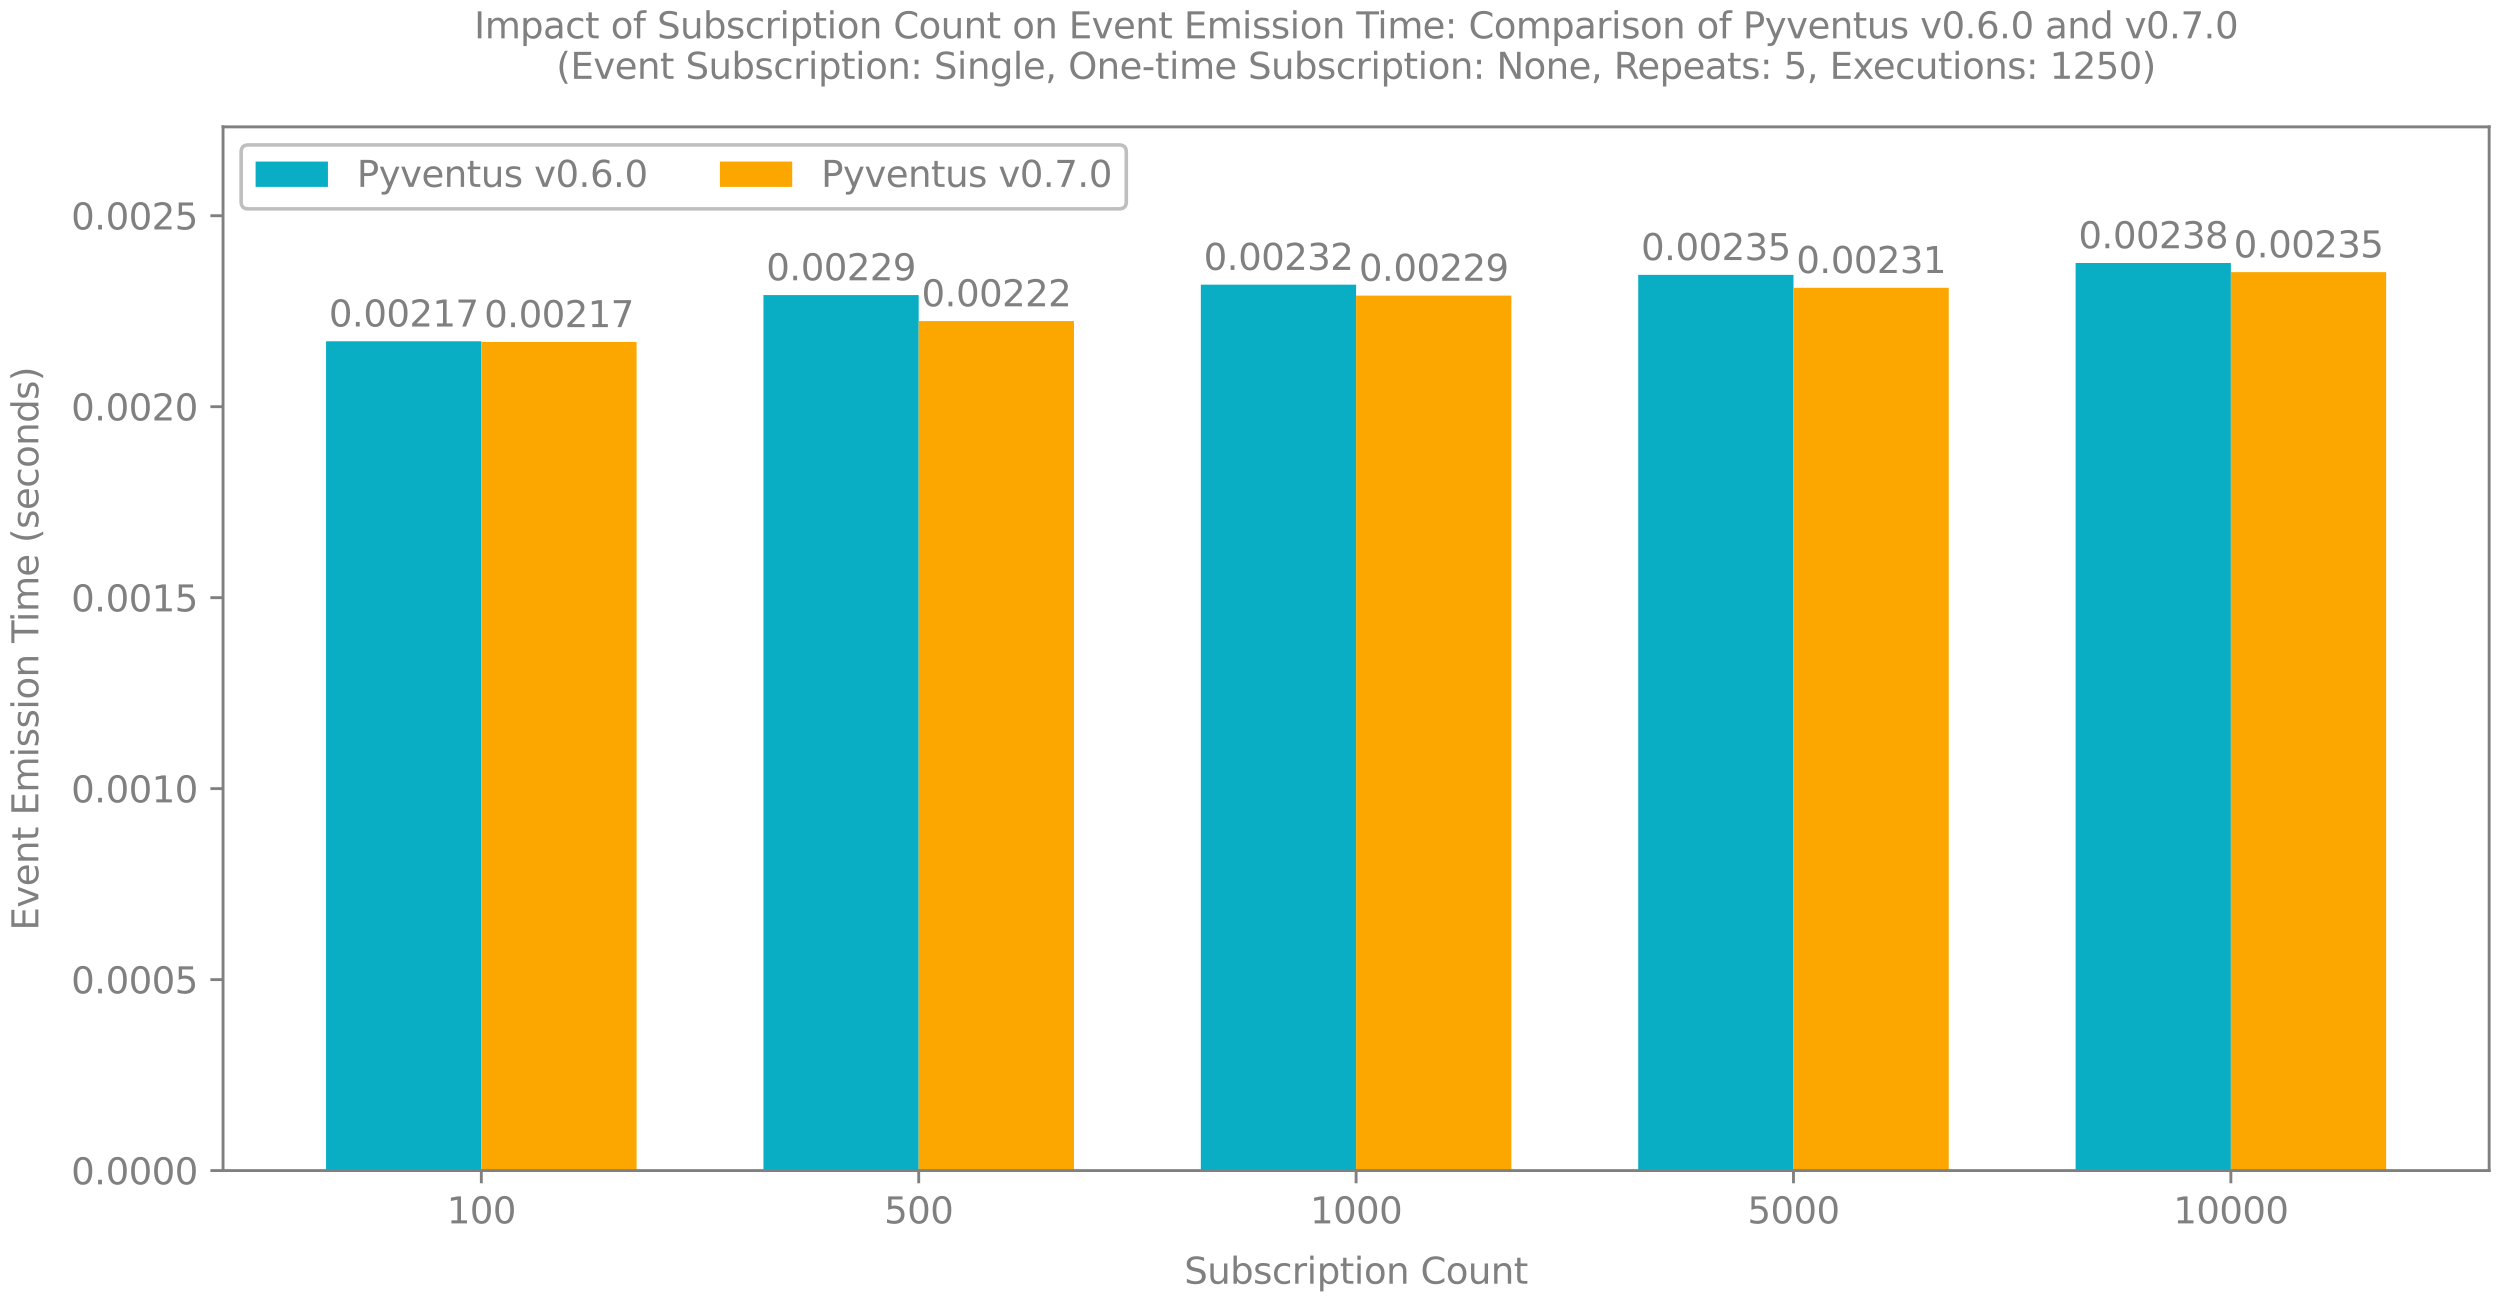
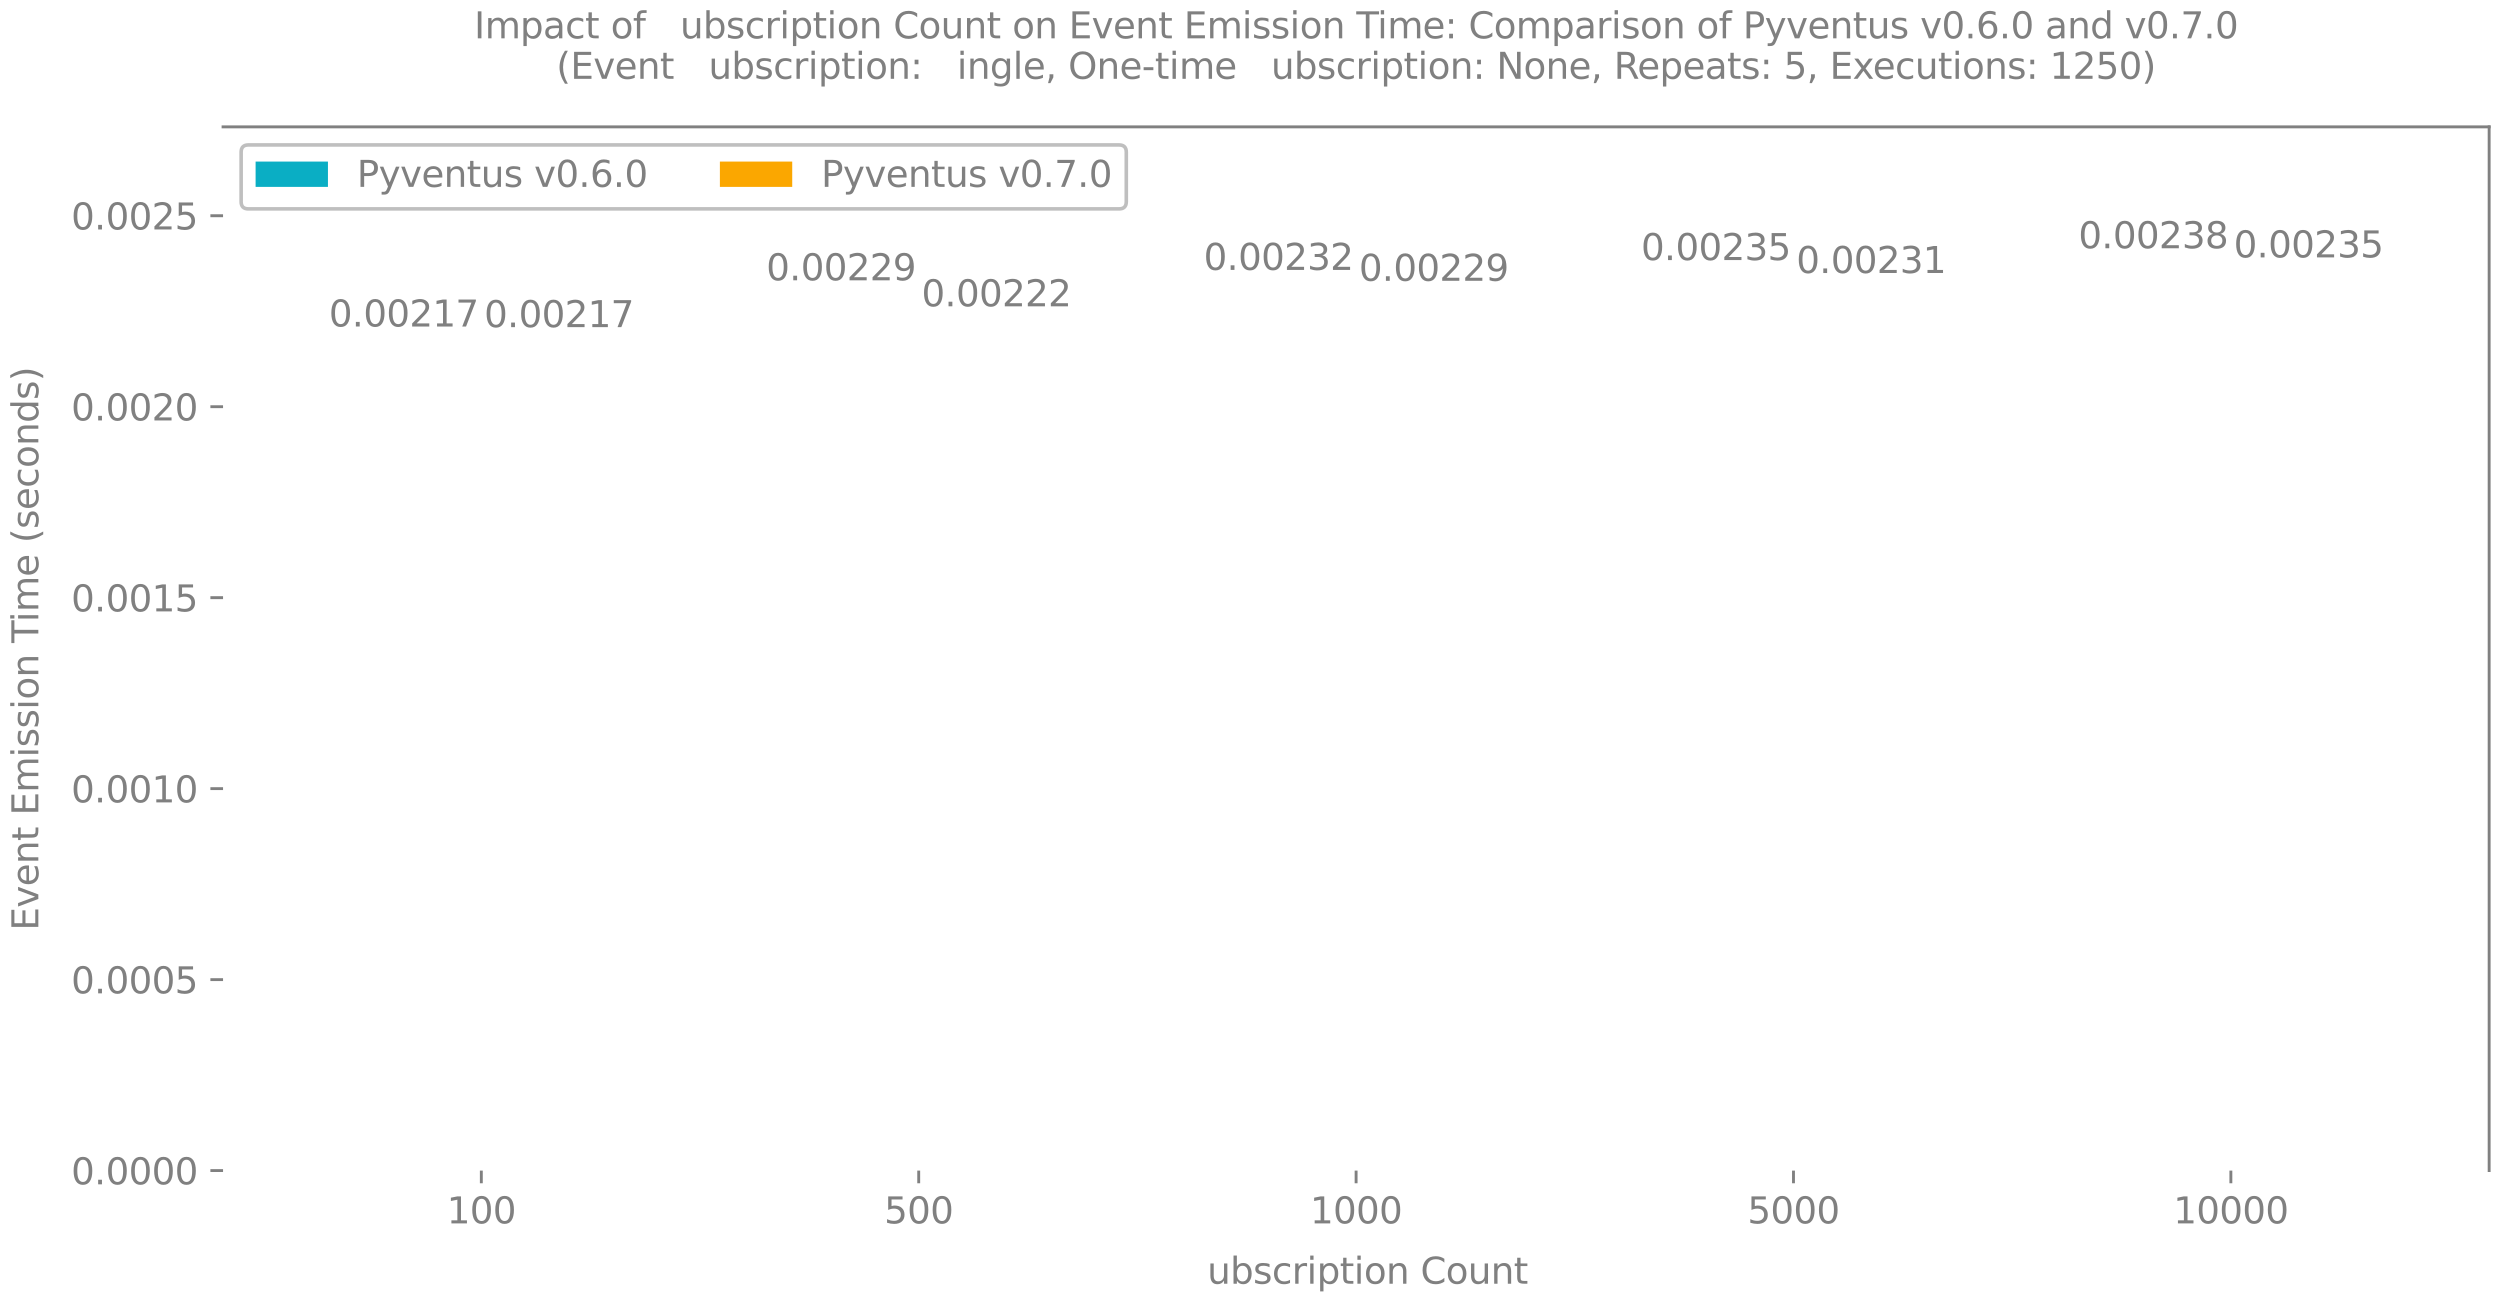
<svg xmlns="http://www.w3.org/2000/svg" xmlns:xlink="http://www.w3.org/1999/xlink" width="691.2pt" height="360pt" viewBox="0 0 691.2 360" version="1.1">
  <defs>
    <style type="text/css">*{stroke-linejoin: round; stroke-linecap: butt}</style>
  </defs>
  <g id="figure_1">
    <g id="patch_1">
      <path d="M 0 360  L 691.2 360  L 691.2 0  L 0 0  L 0 360  z " style="fill: none" />
    </g>
    <g id="axes_1">
      <g id="patch_2">
        <path d="M 61.669 323.644  L 688.2 323.644  L 688.2 35.074  L 61.669 35.074  L 61.669 323.644  z " style="fill: none" />
      </g>
      <g id="patch_3">
        <path d="M 90.148 323.644  L 133.077 323.644  L 133.077 94.351  L 90.148 94.351  z " clip-path="url(#p3b6250feb1)" style="fill: #0aaec4" />
      </g>
      <g id="patch_4">
        <path d="M 211.076 323.644  L 254.006 323.644  L 254.006 81.578  L 211.076 81.578  z " clip-path="url(#p3b6250feb1)" style="fill: #0aaec4" />
      </g>
      <g id="patch_5">
        <path d="M 332.005 323.644  L 374.934 323.644  L 374.934 78.703  L 332.005 78.703  z " clip-path="url(#p3b6250feb1)" style="fill: #0aaec4" />
      </g>
      <g id="patch_6">
        <path d="M 452.933 323.644  L 495.863 323.644  L 495.863 75.991  L 452.933 75.991  z " clip-path="url(#p3b6250feb1)" style="fill: #0aaec4" />
      </g>
      <g id="patch_7">
        <path d="M 573.862 323.644  L 616.791 323.644  L 616.791 72.713  L 573.862 72.713  z " clip-path="url(#p3b6250feb1)" style="fill: #0aaec4" />
      </g>
      <g id="patch_8">
        <path d="M 133.077 323.644  L 176.007 323.644  L 176.007 94.53  L 133.077 94.53  z " clip-path="url(#p3b6250feb1)" style="fill: #fba700" />
      </g>
      <g id="patch_9">
-         <path d="M 254.006 323.644  L 296.935 323.644  L 296.935 88.767  L 254.006 88.767  z " clip-path="url(#p3b6250feb1)" style="fill: #fba700" />
-       </g>
+         </g>
      <g id="patch_10">
        <path d="M 374.934 323.644  L 417.864 323.644  L 417.864 81.723  L 374.934 81.723  z " clip-path="url(#p3b6250feb1)" style="fill: #fba700" />
      </g>
      <g id="patch_11">
        <path d="M 495.863 323.644  L 538.793 323.644  L 538.793 79.568  L 495.863 79.568  z " clip-path="url(#p3b6250feb1)" style="fill: #fba700" />
      </g>
      <g id="patch_12">
        <path d="M 616.791 323.644  L 659.721 323.644  L 659.721 75.248  L 616.791 75.248  z " clip-path="url(#p3b6250feb1)" style="fill: #fba700" />
      </g>
      <g id="matplotlib.axis_1">
        <g id="xtick_1">
          <g id="line2d_1">
            <defs>
              <path id="m74c8590e25" d="M 0 0  L 0 3.5  " style="stroke: #808080; stroke-width: 0.8" />
            </defs>
            <g>
              <use xlink:href="#m74c8590e25" x="133.077" y="323.644" style="fill: #808080; stroke: #808080; stroke-width: 0.8" />
            </g>
          </g>
          <g id="text_1">
            <g style="fill: #808080" transform="translate(123.534 338.242) scale(0.1 -0.1)">
              <defs>
                <path id="DejaVuSans-31" d="M 794 531  L 1825 531  L 1825 4091  L 703 3866  L 703 4441  L 1819 4666  L 2450 4666  L 2450 531  L 3481 531  L 3481 0  L 794 0  L 794 531  z " transform="scale(0.016)" />
                <path id="DejaVuSans-30" d="M 2034 4250  Q 1547 4250 1301 3770  Q 1056 3291 1056 2328  Q 1056 1369 1301 889  Q 1547 409 2034 409  Q 2525 409 2770 889  Q 3016 1369 3016 2328  Q 3016 3291 2770 3770  Q 2525 4250 2034 4250  z M 2034 4750  Q 2819 4750 3233 4129  Q 3647 3509 3647 2328  Q 3647 1150 3233 529  Q 2819 -91 2034 -91  Q 1250 -91 836 529  Q 422 1150 422 2328  Q 422 3509 836 4129  Q 1250 4750 2034 4750  z " transform="scale(0.016)" />
              </defs>
              <use xlink:href="#DejaVuSans-31" />
              <use xlink:href="#DejaVuSans-30" x="63.623" />
              <use xlink:href="#DejaVuSans-30" x="127.246" />
            </g>
          </g>
        </g>
        <g id="xtick_2">
          <g id="line2d_2">
            <g>
              <use xlink:href="#m74c8590e25" x="254.006" y="323.644" style="fill: #808080; stroke: #808080; stroke-width: 0.8" />
            </g>
          </g>
          <g id="text_2">
            <g style="fill: #808080" transform="translate(244.462 338.242) scale(0.1 -0.1)">
              <defs>
                <path id="DejaVuSans-35" d="M 691 4666  L 3169 4666  L 3169 4134  L 1269 4134  L 1269 2991  Q 1406 3038 1543 3061  Q 1681 3084 1819 3084  Q 2600 3084 3056 2656  Q 3513 2228 3513 1497  Q 3513 744 3044 326  Q 2575 -91 1722 -91  Q 1428 -91 1123 -41  Q 819 9 494 109  L 494 744  Q 775 591 1075 516  Q 1375 441 1709 441  Q 2250 441 2565 725  Q 2881 1009 2881 1497  Q 2881 1984 2565 2268  Q 2250 2553 1709 2553  Q 1456 2553 1204 2497  Q 953 2441 691 2322  L 691 4666  z " transform="scale(0.016)" />
              </defs>
              <use xlink:href="#DejaVuSans-35" />
              <use xlink:href="#DejaVuSans-30" x="63.623" />
              <use xlink:href="#DejaVuSans-30" x="127.246" />
            </g>
          </g>
        </g>
        <g id="xtick_3">
          <g id="line2d_3">
            <g>
              <use xlink:href="#m74c8590e25" x="374.934" y="323.644" style="fill: #808080; stroke: #808080; stroke-width: 0.8" />
            </g>
          </g>
          <g id="text_3">
            <g style="fill: #808080" transform="translate(362.209 338.242) scale(0.1 -0.1)">
              <use xlink:href="#DejaVuSans-31" />
              <use xlink:href="#DejaVuSans-30" x="63.623" />
              <use xlink:href="#DejaVuSans-30" x="127.246" />
              <use xlink:href="#DejaVuSans-30" x="190.869" />
            </g>
          </g>
        </g>
        <g id="xtick_4">
          <g id="line2d_4">
            <g>
              <use xlink:href="#m74c8590e25" x="495.863" y="323.644" style="fill: #808080; stroke: #808080; stroke-width: 0.8" />
            </g>
          </g>
          <g id="text_4">
            <g style="fill: #808080" transform="translate(483.138 338.242) scale(0.1 -0.1)">
              <use xlink:href="#DejaVuSans-35" />
              <use xlink:href="#DejaVuSans-30" x="63.623" />
              <use xlink:href="#DejaVuSans-30" x="127.246" />
              <use xlink:href="#DejaVuSans-30" x="190.869" />
            </g>
          </g>
        </g>
        <g id="xtick_5">
          <g id="line2d_5">
            <g>
              <use xlink:href="#m74c8590e25" x="616.791" y="323.644" style="fill: #808080; stroke: #808080; stroke-width: 0.8" />
            </g>
          </g>
          <g id="text_5">
            <g style="fill: #808080" transform="translate(600.885 338.242) scale(0.1 -0.1)">
              <use xlink:href="#DejaVuSans-31" />
              <use xlink:href="#DejaVuSans-30" x="63.623" />
              <use xlink:href="#DejaVuSans-30" x="127.246" />
              <use xlink:href="#DejaVuSans-30" x="190.869" />
              <use xlink:href="#DejaVuSans-30" x="254.492" />
            </g>
          </g>
        </g>
        <g id="text_6">
          <g style="fill: #808080" transform="translate(327.43 354.92) scale(0.1 -0.1)">
            <defs>
-               <path id="DejaVuSans-53" d="M 3425 4513  L 3425 3897  Q 3066 4069 2747 4153  Q 2428 4238 2131 4238  Q 1616 4238 1336 4038  Q 1056 3838 1056 3469  Q 1056 3159 1242 3001  Q 1428 2844 1947 2747  L 2328 2669  Q 3034 2534 3370 2195  Q 3706 1856 3706 1288  Q 3706 609 3251 259  Q 2797 -91 1919 -91  Q 1588 -91 1214 -16  Q 841 59 441 206  L 441 856  Q 825 641 1194 531  Q 1563 422 1919 422  Q 2459 422 2753 634  Q 3047 847 3047 1241  Q 3047 1584 2836 1778  Q 2625 1972 2144 2069  L 1759 2144  Q 1053 2284 737 2584  Q 422 2884 422 3419  Q 422 4038 858 4394  Q 1294 4750 2059 4750  Q 2388 4750 2728 4690  Q 3069 4631 3425 4513  z " transform="scale(0.016)" />
              <path id="DejaVuSans-75" d="M 544 1381  L 544 3500  L 1119 3500  L 1119 1403  Q 1119 906 1312 657  Q 1506 409 1894 409  Q 2359 409 2629 706  Q 2900 1003 2900 1516  L 2900 3500  L 3475 3500  L 3475 0  L 2900 0  L 2900 538  Q 2691 219 2414 64  Q 2138 -91 1772 -91  Q 1169 -91 856 284  Q 544 659 544 1381  z M 1991 3584  L 1991 3584  z " transform="scale(0.016)" />
              <path id="DejaVuSans-62" d="M 3116 1747  Q 3116 2381 2855 2742  Q 2594 3103 2138 3103  Q 1681 3103 1420 2742  Q 1159 2381 1159 1747  Q 1159 1113 1420 752  Q 1681 391 2138 391  Q 2594 391 2855 752  Q 3116 1113 3116 1747  z M 1159 2969  Q 1341 3281 1617 3432  Q 1894 3584 2278 3584  Q 2916 3584 3314 3078  Q 3713 2572 3713 1747  Q 3713 922 3314 415  Q 2916 -91 2278 -91  Q 1894 -91 1617 61  Q 1341 213 1159 525  L 1159 0  L 581 0  L 581 4863  L 1159 4863  L 1159 2969  z " transform="scale(0.016)" />
              <path id="DejaVuSans-73" d="M 2834 3397  L 2834 2853  Q 2591 2978 2328 3040  Q 2066 3103 1784 3103  Q 1356 3103 1142 2972  Q 928 2841 928 2578  Q 928 2378 1081 2264  Q 1234 2150 1697 2047  L 1894 2003  Q 2506 1872 2764 1633  Q 3022 1394 3022 966  Q 3022 478 2636 193  Q 2250 -91 1575 -91  Q 1294 -91 989 -36  Q 684 19 347 128  L 347 722  Q 666 556 975 473  Q 1284 391 1588 391  Q 1994 391 2212 530  Q 2431 669 2431 922  Q 2431 1156 2273 1281  Q 2116 1406 1581 1522  L 1381 1569  Q 847 1681 609 1914  Q 372 2147 372 2553  Q 372 3047 722 3315  Q 1072 3584 1716 3584  Q 2034 3584 2315 3537  Q 2597 3491 2834 3397  z " transform="scale(0.016)" />
              <path id="DejaVuSans-63" d="M 3122 3366  L 3122 2828  Q 2878 2963 2633 3030  Q 2388 3097 2138 3097  Q 1578 3097 1268 2742  Q 959 2388 959 1747  Q 959 1106 1268 751  Q 1578 397 2138 397  Q 2388 397 2633 464  Q 2878 531 3122 666  L 3122 134  Q 2881 22 2623 -34  Q 2366 -91 2075 -91  Q 1284 -91 818 406  Q 353 903 353 1747  Q 353 2603 823 3093  Q 1294 3584 2113 3584  Q 2378 3584 2631 3529  Q 2884 3475 3122 3366  z " transform="scale(0.016)" />
              <path id="DejaVuSans-72" d="M 2631 2963  Q 2534 3019 2420 3045  Q 2306 3072 2169 3072  Q 1681 3072 1420 2755  Q 1159 2438 1159 1844  L 1159 0  L 581 0  L 581 3500  L 1159 3500  L 1159 2956  Q 1341 3275 1631 3429  Q 1922 3584 2338 3584  Q 2397 3584 2469 3576  Q 2541 3569 2628 3553  L 2631 2963  z " transform="scale(0.016)" />
              <path id="DejaVuSans-69" d="M 603 3500  L 1178 3500  L 1178 0  L 603 0  L 603 3500  z M 603 4863  L 1178 4863  L 1178 4134  L 603 4134  L 603 4863  z " transform="scale(0.016)" />
              <path id="DejaVuSans-70" d="M 1159 525  L 1159 -1331  L 581 -1331  L 581 3500  L 1159 3500  L 1159 2969  Q 1341 3281 1617 3432  Q 1894 3584 2278 3584  Q 2916 3584 3314 3078  Q 3713 2572 3713 1747  Q 3713 922 3314 415  Q 2916 -91 2278 -91  Q 1894 -91 1617 61  Q 1341 213 1159 525  z M 3116 1747  Q 3116 2381 2855 2742  Q 2594 3103 2138 3103  Q 1681 3103 1420 2742  Q 1159 2381 1159 1747  Q 1159 1113 1420 752  Q 1681 391 2138 391  Q 2594 391 2855 752  Q 3116 1113 3116 1747  z " transform="scale(0.016)" />
              <path id="DejaVuSans-74" d="M 1172 4494  L 1172 3500  L 2356 3500  L 2356 3053  L 1172 3053  L 1172 1153  Q 1172 725 1289 603  Q 1406 481 1766 481  L 2356 481  L 2356 0  L 1766 0  Q 1100 0 847 248  Q 594 497 594 1153  L 594 3053  L 172 3053  L 172 3500  L 594 3500  L 594 4494  L 1172 4494  z " transform="scale(0.016)" />
              <path id="DejaVuSans-6f" d="M 1959 3097  Q 1497 3097 1228 2736  Q 959 2375 959 1747  Q 959 1119 1226 758  Q 1494 397 1959 397  Q 2419 397 2687 759  Q 2956 1122 2956 1747  Q 2956 2369 2687 2733  Q 2419 3097 1959 3097  z M 1959 3584  Q 2709 3584 3137 3096  Q 3566 2609 3566 1747  Q 3566 888 3137 398  Q 2709 -91 1959 -91  Q 1206 -91 779 398  Q 353 888 353 1747  Q 353 2609 779 3096  Q 1206 3584 1959 3584  z " transform="scale(0.016)" />
              <path id="DejaVuSans-6e" d="M 3513 2113  L 3513 0  L 2938 0  L 2938 2094  Q 2938 2591 2744 2837  Q 2550 3084 2163 3084  Q 1697 3084 1428 2787  Q 1159 2491 1159 1978  L 1159 0  L 581 0  L 581 3500  L 1159 3500  L 1159 2956  Q 1366 3272 1645 3428  Q 1925 3584 2291 3584  Q 2894 3584 3203 3211  Q 3513 2838 3513 2113  z " transform="scale(0.016)" />
              <path id="DejaVuSans-20" transform="scale(0.016)" />
              <path id="DejaVuSans-43" d="M 4122 4306  L 4122 3641  Q 3803 3938 3442 4084  Q 3081 4231 2675 4231  Q 1875 4231 1450 3742  Q 1025 3253 1025 2328  Q 1025 1406 1450 917  Q 1875 428 2675 428  Q 3081 428 3442 575  Q 3803 722 4122 1019  L 4122 359  Q 3791 134 3420 21  Q 3050 -91 2638 -91  Q 1578 -91 968 557  Q 359 1206 359 2328  Q 359 3453 968 4101  Q 1578 4750 2638 4750  Q 3056 4750 3426 4639  Q 3797 4528 4122 4306  z " transform="scale(0.016)" />
            </defs>
            <use xlink:href="#DejaVuSans-53" />
            <use xlink:href="#DejaVuSans-75" x="63.477" />
            <use xlink:href="#DejaVuSans-62" x="126.855" />
            <use xlink:href="#DejaVuSans-73" x="190.332" />
            <use xlink:href="#DejaVuSans-63" x="242.432" />
            <use xlink:href="#DejaVuSans-72" x="297.412" />
            <use xlink:href="#DejaVuSans-69" x="338.525" />
            <use xlink:href="#DejaVuSans-70" x="366.309" />
            <use xlink:href="#DejaVuSans-74" x="429.785" />
            <use xlink:href="#DejaVuSans-69" x="468.994" />
            <use xlink:href="#DejaVuSans-6f" x="496.777" />
            <use xlink:href="#DejaVuSans-6e" x="557.959" />
            <use xlink:href="#DejaVuSans-20" x="621.338" />
            <use xlink:href="#DejaVuSans-43" x="653.125" />
            <use xlink:href="#DejaVuSans-6f" x="722.949" />
            <use xlink:href="#DejaVuSans-75" x="784.131" />
            <use xlink:href="#DejaVuSans-6e" x="847.51" />
            <use xlink:href="#DejaVuSans-74" x="910.889" />
          </g>
        </g>
      </g>
      <g id="matplotlib.axis_2">
        <g id="ytick_1">
          <g id="line2d_6">
            <defs>
              <path id="m34e613eee1" d="M 0 0  L -3.5 0  " style="stroke: #808080; stroke-width: 0.8" />
            </defs>
            <g>
              <use xlink:href="#m34e613eee1" x="61.669" y="323.644" style="fill: #808080; stroke: #808080; stroke-width: 0.8" />
            </g>
          </g>
          <g id="text_7">
            <g style="fill: #808080" transform="translate(19.678 327.443) scale(0.1 -0.1)">
              <defs>
                <path id="DejaVuSans-2e" d="M 684 794  L 1344 794  L 1344 0  L 684 0  L 684 794  z " transform="scale(0.016)" />
              </defs>
              <use xlink:href="#DejaVuSans-30" />
              <use xlink:href="#DejaVuSans-2e" x="63.623" />
              <use xlink:href="#DejaVuSans-30" x="95.41" />
              <use xlink:href="#DejaVuSans-30" x="159.033" />
              <use xlink:href="#DejaVuSans-30" x="222.656" />
              <use xlink:href="#DejaVuSans-30" x="286.279" />
            </g>
          </g>
        </g>
        <g id="ytick_2">
          <g id="line2d_7">
            <g>
              <use xlink:href="#m34e613eee1" x="61.669" y="270.844" style="fill: #808080; stroke: #808080; stroke-width: 0.8" />
            </g>
          </g>
          <g id="text_8">
            <g style="fill: #808080" transform="translate(19.678 274.643) scale(0.1 -0.1)">
              <use xlink:href="#DejaVuSans-30" />
              <use xlink:href="#DejaVuSans-2e" x="63.623" />
              <use xlink:href="#DejaVuSans-30" x="95.41" />
              <use xlink:href="#DejaVuSans-30" x="159.033" />
              <use xlink:href="#DejaVuSans-30" x="222.656" />
              <use xlink:href="#DejaVuSans-35" x="286.279" />
            </g>
          </g>
        </g>
        <g id="ytick_3">
          <g id="line2d_8">
            <g>
              <use xlink:href="#m34e613eee1" x="61.669" y="218.044" style="fill: #808080; stroke: #808080; stroke-width: 0.8" />
            </g>
          </g>
          <g id="text_9">
            <g style="fill: #808080" transform="translate(19.678 221.844) scale(0.1 -0.1)">
              <use xlink:href="#DejaVuSans-30" />
              <use xlink:href="#DejaVuSans-2e" x="63.623" />
              <use xlink:href="#DejaVuSans-30" x="95.41" />
              <use xlink:href="#DejaVuSans-30" x="159.033" />
              <use xlink:href="#DejaVuSans-31" x="222.656" />
              <use xlink:href="#DejaVuSans-30" x="286.279" />
            </g>
          </g>
        </g>
        <g id="ytick_4">
          <g id="line2d_9">
            <g>
              <use xlink:href="#m34e613eee1" x="61.669" y="165.245" style="fill: #808080; stroke: #808080; stroke-width: 0.8" />
            </g>
          </g>
          <g id="text_10">
            <g style="fill: #808080" transform="translate(19.678 169.044) scale(0.1 -0.1)">
              <use xlink:href="#DejaVuSans-30" />
              <use xlink:href="#DejaVuSans-2e" x="63.623" />
              <use xlink:href="#DejaVuSans-30" x="95.41" />
              <use xlink:href="#DejaVuSans-30" x="159.033" />
              <use xlink:href="#DejaVuSans-31" x="222.656" />
              <use xlink:href="#DejaVuSans-35" x="286.279" />
            </g>
          </g>
        </g>
        <g id="ytick_5">
          <g id="line2d_10">
            <g>
              <use xlink:href="#m34e613eee1" x="61.669" y="112.445" style="fill: #808080; stroke: #808080; stroke-width: 0.8" />
            </g>
          </g>
          <g id="text_11">
            <g style="fill: #808080" transform="translate(19.678 116.244) scale(0.1 -0.1)">
              <defs>
                <path id="DejaVuSans-32" d="M 1228 531  L 3431 531  L 3431 0  L 469 0  L 469 531  Q 828 903 1448 1529  Q 2069 2156 2228 2338  Q 2531 2678 2651 2914  Q 2772 3150 2772 3378  Q 2772 3750 2511 3984  Q 2250 4219 1831 4219  Q 1534 4219 1204 4116  Q 875 4013 500 3803  L 500 4441  Q 881 4594 1212 4672  Q 1544 4750 1819 4750  Q 2544 4750 2975 4387  Q 3406 4025 3406 3419  Q 3406 3131 3298 2873  Q 3191 2616 2906 2266  Q 2828 2175 2409 1742  Q 1991 1309 1228 531  z " transform="scale(0.016)" />
              </defs>
              <use xlink:href="#DejaVuSans-30" />
              <use xlink:href="#DejaVuSans-2e" x="63.623" />
              <use xlink:href="#DejaVuSans-30" x="95.41" />
              <use xlink:href="#DejaVuSans-30" x="159.033" />
              <use xlink:href="#DejaVuSans-32" x="222.656" />
              <use xlink:href="#DejaVuSans-30" x="286.279" />
            </g>
          </g>
        </g>
        <g id="ytick_6">
          <g id="line2d_11">
            <g>
              <use xlink:href="#m34e613eee1" x="61.669" y="59.646" style="fill: #808080; stroke: #808080; stroke-width: 0.8" />
            </g>
          </g>
          <g id="text_12">
            <g style="fill: #808080" transform="translate(19.678 63.445) scale(0.1 -0.1)">
              <use xlink:href="#DejaVuSans-30" />
              <use xlink:href="#DejaVuSans-2e" x="63.623" />
              <use xlink:href="#DejaVuSans-30" x="95.41" />
              <use xlink:href="#DejaVuSans-30" x="159.033" />
              <use xlink:href="#DejaVuSans-32" x="222.656" />
              <use xlink:href="#DejaVuSans-35" x="286.279" />
            </g>
          </g>
        </g>
        <g id="text_13">
          <g style="fill: #808080" transform="translate(10.599 257.268) rotate(-90) scale(0.1 -0.1)">
            <defs>
              <path id="DejaVuSans-45" d="M 628 4666  L 3578 4666  L 3578 4134  L 1259 4134  L 1259 2753  L 3481 2753  L 3481 2222  L 1259 2222  L 1259 531  L 3634 531  L 3634 0  L 628 0  L 628 4666  z " transform="scale(0.016)" />
              <path id="DejaVuSans-76" d="M 191 3500  L 800 3500  L 1894 563  L 2988 3500  L 3597 3500  L 2284 0  L 1503 0  L 191 3500  z " transform="scale(0.016)" />
              <path id="DejaVuSans-65" d="M 3597 1894  L 3597 1613  L 953 1613  Q 991 1019 1311 708  Q 1631 397 2203 397  Q 2534 397 2845 478  Q 3156 559 3463 722  L 3463 178  Q 3153 47 2828 -22  Q 2503 -91 2169 -91  Q 1331 -91 842 396  Q 353 884 353 1716  Q 353 2575 817 3079  Q 1281 3584 2069 3584  Q 2775 3584 3186 3129  Q 3597 2675 3597 1894  z M 3022 2063  Q 3016 2534 2758 2815  Q 2500 3097 2075 3097  Q 1594 3097 1305 2825  Q 1016 2553 972 2059  L 3022 2063  z " transform="scale(0.016)" />
              <path id="DejaVuSans-6d" d="M 3328 2828  Q 3544 3216 3844 3400  Q 4144 3584 4550 3584  Q 5097 3584 5394 3201  Q 5691 2819 5691 2113  L 5691 0  L 5113 0  L 5113 2094  Q 5113 2597 4934 2840  Q 4756 3084 4391 3084  Q 3944 3084 3684 2787  Q 3425 2491 3425 1978  L 3425 0  L 2847 0  L 2847 2094  Q 2847 2600 2669 2842  Q 2491 3084 2119 3084  Q 1678 3084 1418 2786  Q 1159 2488 1159 1978  L 1159 0  L 581 0  L 581 3500  L 1159 3500  L 1159 2956  Q 1356 3278 1631 3431  Q 1906 3584 2284 3584  Q 2666 3584 2933 3390  Q 3200 3197 3328 2828  z " transform="scale(0.016)" />
              <path id="DejaVuSans-54" d="M -19 4666  L 3928 4666  L 3928 4134  L 2272 4134  L 2272 0  L 1638 0  L 1638 4134  L -19 4134  L -19 4666  z " transform="scale(0.016)" />
              <path id="DejaVuSans-28" d="M 1984 4856  Q 1566 4138 1362 3434  Q 1159 2731 1159 2009  Q 1159 1288 1364 580  Q 1569 -128 1984 -844  L 1484 -844  Q 1016 -109 783 600  Q 550 1309 550 2009  Q 550 2706 781 3412  Q 1013 4119 1484 4856  L 1984 4856  z " transform="scale(0.016)" />
              <path id="DejaVuSans-64" d="M 2906 2969  L 2906 4863  L 3481 4863  L 3481 0  L 2906 0  L 2906 525  Q 2725 213 2448 61  Q 2172 -91 1784 -91  Q 1150 -91 751 415  Q 353 922 353 1747  Q 353 2572 751 3078  Q 1150 3584 1784 3584  Q 2172 3584 2448 3432  Q 2725 3281 2906 2969  z M 947 1747  Q 947 1113 1208 752  Q 1469 391 1925 391  Q 2381 391 2643 752  Q 2906 1113 2906 1747  Q 2906 2381 2643 2742  Q 2381 3103 1925 3103  Q 1469 3103 1208 2742  Q 947 2381 947 1747  z " transform="scale(0.016)" />
              <path id="DejaVuSans-29" d="M 513 4856  L 1013 4856  Q 1481 4119 1714 3412  Q 1947 2706 1947 2009  Q 1947 1309 1714 600  Q 1481 -109 1013 -844  L 513 -844  Q 928 -128 1133 580  Q 1338 1288 1338 2009  Q 1338 2731 1133 3434  Q 928 4138 513 4856  z " transform="scale(0.016)" />
            </defs>
            <use xlink:href="#DejaVuSans-45" />
            <use xlink:href="#DejaVuSans-76" x="63.184" />
            <use xlink:href="#DejaVuSans-65" x="122.363" />
            <use xlink:href="#DejaVuSans-6e" x="183.887" />
            <use xlink:href="#DejaVuSans-74" x="247.266" />
            <use xlink:href="#DejaVuSans-20" x="286.475" />
            <use xlink:href="#DejaVuSans-45" x="318.262" />
            <use xlink:href="#DejaVuSans-6d" x="381.445" />
            <use xlink:href="#DejaVuSans-69" x="478.857" />
            <use xlink:href="#DejaVuSans-73" x="506.641" />
            <use xlink:href="#DejaVuSans-73" x="558.74" />
            <use xlink:href="#DejaVuSans-69" x="610.84" />
            <use xlink:href="#DejaVuSans-6f" x="638.623" />
            <use xlink:href="#DejaVuSans-6e" x="699.805" />
            <use xlink:href="#DejaVuSans-20" x="763.184" />
            <use xlink:href="#DejaVuSans-54" x="794.971" />
            <use xlink:href="#DejaVuSans-69" x="852.93" />
            <use xlink:href="#DejaVuSans-6d" x="880.713" />
            <use xlink:href="#DejaVuSans-65" x="978.125" />
            <use xlink:href="#DejaVuSans-20" x="1039.648" />
            <use xlink:href="#DejaVuSans-28" x="1071.436" />
            <use xlink:href="#DejaVuSans-73" x="1110.449" />
            <use xlink:href="#DejaVuSans-65" x="1162.549" />
            <use xlink:href="#DejaVuSans-63" x="1224.072" />
            <use xlink:href="#DejaVuSans-6f" x="1279.053" />
            <use xlink:href="#DejaVuSans-6e" x="1340.234" />
            <use xlink:href="#DejaVuSans-64" x="1403.613" />
            <use xlink:href="#DejaVuSans-73" x="1467.09" />
            <use xlink:href="#DejaVuSans-29" x="1519.189" />
          </g>
        </g>
      </g>
      <g id="patch_13">
-         <path d="M 61.669 323.644  L 61.669 35.074  " style="fill: none; stroke: #808080; stroke-width: 0.8; stroke-linejoin: miter; stroke-linecap: square" />
-       </g>
+         </g>
      <g id="patch_14">
        <path d="M 688.2 323.644  L 688.2 35.074  " style="fill: none; stroke: #808080; stroke-width: 0.8; stroke-linejoin: miter; stroke-linecap: square" />
      </g>
      <g id="patch_15">
-         <path d="M 61.669 323.644  L 688.2 323.644  " style="fill: none; stroke: #808080; stroke-width: 0.8; stroke-linejoin: miter; stroke-linecap: square" />
-       </g>
+         </g>
      <g id="patch_16">
        <path d="M 61.669 35.074  L 688.2 35.074  " style="fill: none; stroke: #808080; stroke-width: 0.8; stroke-linejoin: miter; stroke-linecap: square" />
      </g>
      <g id="text_14">
        <g style="fill: #808080" transform="translate(90.936 90.271) scale(0.1 -0.1)">
          <defs>
            <path id="DejaVuSans-37" d="M 525 4666  L 3525 4666  L 3525 4397  L 1831 0  L 1172 0  L 2766 4134  L 525 4134  L 525 4666  z " transform="scale(0.016)" />
          </defs>
          <use xlink:href="#DejaVuSans-30" />
          <use xlink:href="#DejaVuSans-2e" x="63.623" />
          <use xlink:href="#DejaVuSans-30" x="95.41" />
          <use xlink:href="#DejaVuSans-30" x="159.033" />
          <use xlink:href="#DejaVuSans-32" x="222.656" />
          <use xlink:href="#DejaVuSans-31" x="286.279" />
          <use xlink:href="#DejaVuSans-37" x="349.902" />
        </g>
      </g>
      <g id="text_15">
        <g style="fill: #808080" transform="translate(211.864 77.498) scale(0.1 -0.1)">
          <defs>
            <path id="DejaVuSans-39" d="M 703 97  L 703 672  Q 941 559 1184 500  Q 1428 441 1663 441  Q 2288 441 2617 861  Q 2947 1281 2994 2138  Q 2813 1869 2534 1725  Q 2256 1581 1919 1581  Q 1219 1581 811 2004  Q 403 2428 403 3163  Q 403 3881 828 4315  Q 1253 4750 1959 4750  Q 2769 4750 3195 4129  Q 3622 3509 3622 2328  Q 3622 1225 3098 567  Q 2575 -91 1691 -91  Q 1453 -91 1209 -44  Q 966 3 703 97  z M 1959 2075  Q 2384 2075 2632 2365  Q 2881 2656 2881 3163  Q 2881 3666 2632 3958  Q 2384 4250 1959 4250  Q 1534 4250 1286 3958  Q 1038 3666 1038 3163  Q 1038 2656 1286 2365  Q 1534 2075 1959 2075  z " transform="scale(0.016)" />
          </defs>
          <use xlink:href="#DejaVuSans-30" />
          <use xlink:href="#DejaVuSans-2e" x="63.623" />
          <use xlink:href="#DejaVuSans-30" x="95.41" />
          <use xlink:href="#DejaVuSans-30" x="159.033" />
          <use xlink:href="#DejaVuSans-32" x="222.656" />
          <use xlink:href="#DejaVuSans-32" x="286.279" />
          <use xlink:href="#DejaVuSans-39" x="349.902" />
        </g>
      </g>
      <g id="text_16">
        <g style="fill: #808080" transform="translate(332.793 74.623) scale(0.1 -0.1)">
          <defs>
            <path id="DejaVuSans-33" d="M 2597 2516  Q 3050 2419 3304 2112  Q 3559 1806 3559 1356  Q 3559 666 3084 287  Q 2609 -91 1734 -91  Q 1441 -91 1130 -33  Q 819 25 488 141  L 488 750  Q 750 597 1062 519  Q 1375 441 1716 441  Q 2309 441 2620 675  Q 2931 909 2931 1356  Q 2931 1769 2642 2001  Q 2353 2234 1838 2234  L 1294 2234  L 1294 2753  L 1863 2753  Q 2328 2753 2575 2939  Q 2822 3125 2822 3475  Q 2822 3834 2567 4026  Q 2313 4219 1838 4219  Q 1578 4219 1281 4162  Q 984 4106 628 3988  L 628 4550  Q 988 4650 1302 4700  Q 1616 4750 1894 4750  Q 2613 4750 3031 4423  Q 3450 4097 3450 3541  Q 3450 3153 3228 2886  Q 3006 2619 2597 2516  z " transform="scale(0.016)" />
          </defs>
          <use xlink:href="#DejaVuSans-30" />
          <use xlink:href="#DejaVuSans-2e" x="63.623" />
          <use xlink:href="#DejaVuSans-30" x="95.41" />
          <use xlink:href="#DejaVuSans-30" x="159.033" />
          <use xlink:href="#DejaVuSans-32" x="222.656" />
          <use xlink:href="#DejaVuSans-33" x="286.279" />
          <use xlink:href="#DejaVuSans-32" x="349.902" />
        </g>
      </g>
      <g id="text_17">
        <g style="fill: #808080" transform="translate(453.722 71.911) scale(0.1 -0.1)">
          <use xlink:href="#DejaVuSans-30" />
          <use xlink:href="#DejaVuSans-2e" x="63.623" />
          <use xlink:href="#DejaVuSans-30" x="95.41" />
          <use xlink:href="#DejaVuSans-30" x="159.033" />
          <use xlink:href="#DejaVuSans-32" x="222.656" />
          <use xlink:href="#DejaVuSans-33" x="286.279" />
          <use xlink:href="#DejaVuSans-35" x="349.902" />
        </g>
      </g>
      <g id="text_18">
        <g style="fill: #808080" transform="translate(574.65 68.634) scale(0.1 -0.1)">
          <defs>
            <path id="DejaVuSans-38" d="M 2034 2216  Q 1584 2216 1326 1975  Q 1069 1734 1069 1313  Q 1069 891 1326 650  Q 1584 409 2034 409  Q 2484 409 2743 651  Q 3003 894 3003 1313  Q 3003 1734 2745 1975  Q 2488 2216 2034 2216  z M 1403 2484  Q 997 2584 770 2862  Q 544 3141 544 3541  Q 544 4100 942 4425  Q 1341 4750 2034 4750  Q 2731 4750 3128 4425  Q 3525 4100 3525 3541  Q 3525 3141 3298 2862  Q 3072 2584 2669 2484  Q 3125 2378 3379 2068  Q 3634 1759 3634 1313  Q 3634 634 3220 271  Q 2806 -91 2034 -91  Q 1263 -91 848 271  Q 434 634 434 1313  Q 434 1759 690 2068  Q 947 2378 1403 2484  z M 1172 3481  Q 1172 3119 1398 2916  Q 1625 2713 2034 2713  Q 2441 2713 2670 2916  Q 2900 3119 2900 3481  Q 2900 3844 2670 4047  Q 2441 4250 2034 4250  Q 1625 4250 1398 4047  Q 1172 3844 1172 3481  z " transform="scale(0.016)" />
          </defs>
          <use xlink:href="#DejaVuSans-30" />
          <use xlink:href="#DejaVuSans-2e" x="63.623" />
          <use xlink:href="#DejaVuSans-30" x="95.41" />
          <use xlink:href="#DejaVuSans-30" x="159.033" />
          <use xlink:href="#DejaVuSans-32" x="222.656" />
          <use xlink:href="#DejaVuSans-33" x="286.279" />
          <use xlink:href="#DejaVuSans-38" x="349.902" />
        </g>
      </g>
      <g id="text_19">
        <g style="fill: #808080" transform="translate(133.866 90.451) scale(0.1 -0.1)">
          <use xlink:href="#DejaVuSans-30" />
          <use xlink:href="#DejaVuSans-2e" x="63.623" />
          <use xlink:href="#DejaVuSans-30" x="95.41" />
          <use xlink:href="#DejaVuSans-30" x="159.033" />
          <use xlink:href="#DejaVuSans-32" x="222.656" />
          <use xlink:href="#DejaVuSans-31" x="286.279" />
          <use xlink:href="#DejaVuSans-37" x="349.902" />
        </g>
      </g>
      <g id="text_20">
        <g style="fill: #808080" transform="translate(254.794 84.687) scale(0.1 -0.1)">
          <use xlink:href="#DejaVuSans-30" />
          <use xlink:href="#DejaVuSans-2e" x="63.623" />
          <use xlink:href="#DejaVuSans-30" x="95.41" />
          <use xlink:href="#DejaVuSans-30" x="159.033" />
          <use xlink:href="#DejaVuSans-32" x="222.656" />
          <use xlink:href="#DejaVuSans-32" x="286.279" />
          <use xlink:href="#DejaVuSans-32" x="349.902" />
        </g>
      </g>
      <g id="text_21">
        <g style="fill: #808080" transform="translate(375.723 77.644) scale(0.1 -0.1)">
          <use xlink:href="#DejaVuSans-30" />
          <use xlink:href="#DejaVuSans-2e" x="63.623" />
          <use xlink:href="#DejaVuSans-30" x="95.41" />
          <use xlink:href="#DejaVuSans-30" x="159.033" />
          <use xlink:href="#DejaVuSans-32" x="222.656" />
          <use xlink:href="#DejaVuSans-32" x="286.279" />
          <use xlink:href="#DejaVuSans-39" x="349.902" />
        </g>
      </g>
      <g id="text_22">
        <g style="fill: #808080" transform="translate(496.651 75.488) scale(0.1 -0.1)">
          <use xlink:href="#DejaVuSans-30" />
          <use xlink:href="#DejaVuSans-2e" x="63.623" />
          <use xlink:href="#DejaVuSans-30" x="95.41" />
          <use xlink:href="#DejaVuSans-30" x="159.033" />
          <use xlink:href="#DejaVuSans-32" x="222.656" />
          <use xlink:href="#DejaVuSans-33" x="286.279" />
          <use xlink:href="#DejaVuSans-31" x="349.902" />
        </g>
      </g>
      <g id="text_23">
        <g style="fill: #808080" transform="translate(617.58 71.168) scale(0.1 -0.1)">
          <use xlink:href="#DejaVuSans-30" />
          <use xlink:href="#DejaVuSans-2e" x="63.623" />
          <use xlink:href="#DejaVuSans-30" x="95.41" />
          <use xlink:href="#DejaVuSans-30" x="159.033" />
          <use xlink:href="#DejaVuSans-32" x="222.656" />
          <use xlink:href="#DejaVuSans-33" x="286.279" />
          <use xlink:href="#DejaVuSans-35" x="349.902" />
        </g>
      </g>
      <g id="text_24">
        <g style="fill: #808080" transform="translate(131.095 10.599) scale(0.1 -0.1)">
          <defs>
            <path id="DejaVuSans-49" d="M 628 4666  L 1259 4666  L 1259 0  L 628 0  L 628 4666  z " transform="scale(0.016)" />
            <path id="DejaVuSans-61" d="M 2194 1759  Q 1497 1759 1228 1600  Q 959 1441 959 1056  Q 959 750 1161 570  Q 1363 391 1709 391  Q 2188 391 2477 730  Q 2766 1069 2766 1631  L 2766 1759  L 2194 1759  z M 3341 1997  L 3341 0  L 2766 0  L 2766 531  Q 2569 213 2275 61  Q 1981 -91 1556 -91  Q 1019 -91 701 211  Q 384 513 384 1019  Q 384 1609 779 1909  Q 1175 2209 1959 2209  L 2766 2209  L 2766 2266  Q 2766 2663 2505 2880  Q 2244 3097 1772 3097  Q 1472 3097 1187 3025  Q 903 2953 641 2809  L 641 3341  Q 956 3463 1253 3523  Q 1550 3584 1831 3584  Q 2591 3584 2966 3190  Q 3341 2797 3341 1997  z " transform="scale(0.016)" />
            <path id="DejaVuSans-66" d="M 2375 4863  L 2375 4384  L 1825 4384  Q 1516 4384 1395 4259  Q 1275 4134 1275 3809  L 1275 3500  L 2222 3500  L 2222 3053  L 1275 3053  L 1275 0  L 697 0  L 697 3053  L 147 3053  L 147 3500  L 697 3500  L 697 3744  Q 697 4328 969 4595  Q 1241 4863 1831 4863  L 2375 4863  z " transform="scale(0.016)" />
            <path id="DejaVuSans-3a" d="M 750 794  L 1409 794  L 1409 0  L 750 0  L 750 794  z M 750 3309  L 1409 3309  L 1409 2516  L 750 2516  L 750 3309  z " transform="scale(0.016)" />
            <path id="DejaVuSans-50" d="M 1259 4147  L 1259 2394  L 2053 2394  Q 2494 2394 2734 2622  Q 2975 2850 2975 3272  Q 2975 3691 2734 3919  Q 2494 4147 2053 4147  L 1259 4147  z M 628 4666  L 2053 4666  Q 2838 4666 3239 4311  Q 3641 3956 3641 3272  Q 3641 2581 3239 2228  Q 2838 1875 2053 1875  L 1259 1875  L 1259 0  L 628 0  L 628 4666  z " transform="scale(0.016)" />
            <path id="DejaVuSans-79" d="M 2059 -325  Q 1816 -950 1584 -1140  Q 1353 -1331 966 -1331  L 506 -1331  L 506 -850  L 844 -850  Q 1081 -850 1212 -737  Q 1344 -625 1503 -206  L 1606 56  L 191 3500  L 800 3500  L 1894 763  L 2988 3500  L 3597 3500  L 2059 -325  z " transform="scale(0.016)" />
            <path id="DejaVuSans-36" d="M 2113 2584  Q 1688 2584 1439 2293  Q 1191 2003 1191 1497  Q 1191 994 1439 701  Q 1688 409 2113 409  Q 2538 409 2786 701  Q 3034 994 3034 1497  Q 3034 2003 2786 2293  Q 2538 2584 2113 2584  z M 3366 4563  L 3366 3988  Q 3128 4100 2886 4159  Q 2644 4219 2406 4219  Q 1781 4219 1451 3797  Q 1122 3375 1075 2522  Q 1259 2794 1537 2939  Q 1816 3084 2150 3084  Q 2853 3084 3261 2657  Q 3669 2231 3669 1497  Q 3669 778 3244 343  Q 2819 -91 2113 -91  Q 1303 -91 875 529  Q 447 1150 447 2328  Q 447 3434 972 4092  Q 1497 4750 2381 4750  Q 2619 4750 2861 4703  Q 3103 4656 3366 4563  z " transform="scale(0.016)" />
          </defs>
          <use xlink:href="#DejaVuSans-49" />
          <use xlink:href="#DejaVuSans-6d" x="29.492" />
          <use xlink:href="#DejaVuSans-70" x="126.904" />
          <use xlink:href="#DejaVuSans-61" x="190.381" />
          <use xlink:href="#DejaVuSans-63" x="251.66" />
          <use xlink:href="#DejaVuSans-74" x="306.641" />
          <use xlink:href="#DejaVuSans-20" x="345.85" />
          <use xlink:href="#DejaVuSans-6f" x="377.637" />
          <use xlink:href="#DejaVuSans-66" x="438.818" />
          <use xlink:href="#DejaVuSans-20" x="474.023" />
          <use xlink:href="#DejaVuSans-53" x="505.811" />
          <use xlink:href="#DejaVuSans-75" x="569.287" />
          <use xlink:href="#DejaVuSans-62" x="632.666" />
          <use xlink:href="#DejaVuSans-73" x="696.143" />
          <use xlink:href="#DejaVuSans-63" x="748.242" />
          <use xlink:href="#DejaVuSans-72" x="803.223" />
          <use xlink:href="#DejaVuSans-69" x="844.336" />
          <use xlink:href="#DejaVuSans-70" x="872.119" />
          <use xlink:href="#DejaVuSans-74" x="935.596" />
          <use xlink:href="#DejaVuSans-69" x="974.805" />
          <use xlink:href="#DejaVuSans-6f" x="1002.588" />
          <use xlink:href="#DejaVuSans-6e" x="1063.77" />
          <use xlink:href="#DejaVuSans-20" x="1127.148" />
          <use xlink:href="#DejaVuSans-43" x="1158.936" />
          <use xlink:href="#DejaVuSans-6f" x="1228.76" />
          <use xlink:href="#DejaVuSans-75" x="1289.941" />
          <use xlink:href="#DejaVuSans-6e" x="1353.32" />
          <use xlink:href="#DejaVuSans-74" x="1416.699" />
          <use xlink:href="#DejaVuSans-20" x="1455.908" />
          <use xlink:href="#DejaVuSans-6f" x="1487.695" />
          <use xlink:href="#DejaVuSans-6e" x="1548.877" />
          <use xlink:href="#DejaVuSans-20" x="1612.256" />
          <use xlink:href="#DejaVuSans-45" x="1644.043" />
          <use xlink:href="#DejaVuSans-76" x="1707.227" />
          <use xlink:href="#DejaVuSans-65" x="1766.406" />
          <use xlink:href="#DejaVuSans-6e" x="1827.93" />
          <use xlink:href="#DejaVuSans-74" x="1891.309" />
          <use xlink:href="#DejaVuSans-20" x="1930.518" />
          <use xlink:href="#DejaVuSans-45" x="1962.305" />
          <use xlink:href="#DejaVuSans-6d" x="2025.488" />
          <use xlink:href="#DejaVuSans-69" x="2122.9" />
          <use xlink:href="#DejaVuSans-73" x="2150.684" />
          <use xlink:href="#DejaVuSans-73" x="2202.783" />
          <use xlink:href="#DejaVuSans-69" x="2254.883" />
          <use xlink:href="#DejaVuSans-6f" x="2282.666" />
          <use xlink:href="#DejaVuSans-6e" x="2343.848" />
          <use xlink:href="#DejaVuSans-20" x="2407.227" />
          <use xlink:href="#DejaVuSans-54" x="2439.014" />
          <use xlink:href="#DejaVuSans-69" x="2496.973" />
          <use xlink:href="#DejaVuSans-6d" x="2524.756" />
          <use xlink:href="#DejaVuSans-65" x="2622.168" />
          <use xlink:href="#DejaVuSans-3a" x="2683.691" />
          <use xlink:href="#DejaVuSans-20" x="2717.383" />
          <use xlink:href="#DejaVuSans-43" x="2749.17" />
          <use xlink:href="#DejaVuSans-6f" x="2818.994" />
          <use xlink:href="#DejaVuSans-6d" x="2880.176" />
          <use xlink:href="#DejaVuSans-70" x="2977.588" />
          <use xlink:href="#DejaVuSans-61" x="3041.064" />
          <use xlink:href="#DejaVuSans-72" x="3102.344" />
          <use xlink:href="#DejaVuSans-69" x="3143.457" />
          <use xlink:href="#DejaVuSans-73" x="3171.24" />
          <use xlink:href="#DejaVuSans-6f" x="3223.34" />
          <use xlink:href="#DejaVuSans-6e" x="3284.521" />
          <use xlink:href="#DejaVuSans-20" x="3347.9" />
          <use xlink:href="#DejaVuSans-6f" x="3379.688" />
          <use xlink:href="#DejaVuSans-66" x="3440.869" />
          <use xlink:href="#DejaVuSans-20" x="3476.074" />
          <use xlink:href="#DejaVuSans-50" x="3507.861" />
          <use xlink:href="#DejaVuSans-79" x="3568.164" />
          <use xlink:href="#DejaVuSans-76" x="3627.344" />
          <use xlink:href="#DejaVuSans-65" x="3686.523" />
          <use xlink:href="#DejaVuSans-6e" x="3748.047" />
          <use xlink:href="#DejaVuSans-74" x="3811.426" />
          <use xlink:href="#DejaVuSans-75" x="3850.635" />
          <use xlink:href="#DejaVuSans-73" x="3914.014" />
          <use xlink:href="#DejaVuSans-20" x="3966.113" />
          <use xlink:href="#DejaVuSans-76" x="3997.9" />
          <use xlink:href="#DejaVuSans-30" x="4057.08" />
          <use xlink:href="#DejaVuSans-2e" x="4120.703" />
          <use xlink:href="#DejaVuSans-36" x="4152.49" />
          <use xlink:href="#DejaVuSans-2e" x="4216.113" />
          <use xlink:href="#DejaVuSans-30" x="4247.9" />
          <use xlink:href="#DejaVuSans-20" x="4311.523" />
          <use xlink:href="#DejaVuSans-61" x="4343.311" />
          <use xlink:href="#DejaVuSans-6e" x="4404.59" />
          <use xlink:href="#DejaVuSans-64" x="4467.969" />
          <use xlink:href="#DejaVuSans-20" x="4531.445" />
          <use xlink:href="#DejaVuSans-76" x="4563.232" />
          <use xlink:href="#DejaVuSans-30" x="4622.412" />
          <use xlink:href="#DejaVuSans-2e" x="4686.035" />
          <use xlink:href="#DejaVuSans-37" x="4717.822" />
          <use xlink:href="#DejaVuSans-2e" x="4781.445" />
          <use xlink:href="#DejaVuSans-30" x="4813.232" />
        </g>
        <g style="fill: #808080" transform="translate(153.819 21.796) scale(0.1 -0.1)">
          <defs>
            <path id="DejaVuSans-67" d="M 2906 1791  Q 2906 2416 2648 2759  Q 2391 3103 1925 3103  Q 1463 3103 1205 2759  Q 947 2416 947 1791  Q 947 1169 1205 825  Q 1463 481 1925 481  Q 2391 481 2648 825  Q 2906 1169 2906 1791  z M 3481 434  Q 3481 -459 3084 -895  Q 2688 -1331 1869 -1331  Q 1566 -1331 1297 -1286  Q 1028 -1241 775 -1147  L 775 -588  Q 1028 -725 1275 -790  Q 1522 -856 1778 -856  Q 2344 -856 2625 -561  Q 2906 -266 2906 331  L 2906 616  Q 2728 306 2450 153  Q 2172 0 1784 0  Q 1141 0 747 490  Q 353 981 353 1791  Q 353 2603 747 3093  Q 1141 3584 1784 3584  Q 2172 3584 2450 3431  Q 2728 3278 2906 2969  L 2906 3500  L 3481 3500  L 3481 434  z " transform="scale(0.016)" />
            <path id="DejaVuSans-6c" d="M 603 4863  L 1178 4863  L 1178 0  L 603 0  L 603 4863  z " transform="scale(0.016)" />
            <path id="DejaVuSans-2c" d="M 750 794  L 1409 794  L 1409 256  L 897 -744  L 494 -744  L 750 256  L 750 794  z " transform="scale(0.016)" />
            <path id="DejaVuSans-4f" d="M 2522 4238  Q 1834 4238 1429 3725  Q 1025 3213 1025 2328  Q 1025 1447 1429 934  Q 1834 422 2522 422  Q 3209 422 3611 934  Q 4013 1447 4013 2328  Q 4013 3213 3611 3725  Q 3209 4238 2522 4238  z M 2522 4750  Q 3503 4750 4090 4092  Q 4678 3434 4678 2328  Q 4678 1225 4090 567  Q 3503 -91 2522 -91  Q 1538 -91 948 565  Q 359 1222 359 2328  Q 359 3434 948 4092  Q 1538 4750 2522 4750  z " transform="scale(0.016)" />
            <path id="DejaVuSans-2d" d="M 313 2009  L 1997 2009  L 1997 1497  L 313 1497  L 313 2009  z " transform="scale(0.016)" />
            <path id="DejaVuSans-4e" d="M 628 4666  L 1478 4666  L 3547 763  L 3547 4666  L 4159 4666  L 4159 0  L 3309 0  L 1241 3903  L 1241 0  L 628 0  L 628 4666  z " transform="scale(0.016)" />
            <path id="DejaVuSans-52" d="M 2841 2188  Q 3044 2119 3236 1894  Q 3428 1669 3622 1275  L 4263 0  L 3584 0  L 2988 1197  Q 2756 1666 2539 1819  Q 2322 1972 1947 1972  L 1259 1972  L 1259 0  L 628 0  L 628 4666  L 2053 4666  Q 2853 4666 3247 4331  Q 3641 3997 3641 3322  Q 3641 2881 3436 2590  Q 3231 2300 2841 2188  z M 1259 4147  L 1259 2491  L 2053 2491  Q 2509 2491 2742 2702  Q 2975 2913 2975 3322  Q 2975 3731 2742 3939  Q 2509 4147 2053 4147  L 1259 4147  z " transform="scale(0.016)" />
            <path id="DejaVuSans-78" d="M 3513 3500  L 2247 1797  L 3578 0  L 2900 0  L 1881 1375  L 863 0  L 184 0  L 1544 1831  L 300 3500  L 978 3500  L 1906 2253  L 2834 3500  L 3513 3500  z " transform="scale(0.016)" />
          </defs>
          <use xlink:href="#DejaVuSans-28" />
          <use xlink:href="#DejaVuSans-45" x="39.014" />
          <use xlink:href="#DejaVuSans-76" x="102.197" />
          <use xlink:href="#DejaVuSans-65" x="161.377" />
          <use xlink:href="#DejaVuSans-6e" x="222.9" />
          <use xlink:href="#DejaVuSans-74" x="286.279" />
          <use xlink:href="#DejaVuSans-20" x="325.488" />
          <use xlink:href="#DejaVuSans-53" x="357.275" />
          <use xlink:href="#DejaVuSans-75" x="420.752" />
          <use xlink:href="#DejaVuSans-62" x="484.131" />
          <use xlink:href="#DejaVuSans-73" x="547.607" />
          <use xlink:href="#DejaVuSans-63" x="599.707" />
          <use xlink:href="#DejaVuSans-72" x="654.688" />
          <use xlink:href="#DejaVuSans-69" x="695.801" />
          <use xlink:href="#DejaVuSans-70" x="723.584" />
          <use xlink:href="#DejaVuSans-74" x="787.061" />
          <use xlink:href="#DejaVuSans-69" x="826.27" />
          <use xlink:href="#DejaVuSans-6f" x="854.053" />
          <use xlink:href="#DejaVuSans-6e" x="915.234" />
          <use xlink:href="#DejaVuSans-3a" x="978.613" />
          <use xlink:href="#DejaVuSans-20" x="1012.305" />
          <use xlink:href="#DejaVuSans-53" x="1044.092" />
          <use xlink:href="#DejaVuSans-69" x="1107.568" />
          <use xlink:href="#DejaVuSans-6e" x="1135.352" />
          <use xlink:href="#DejaVuSans-67" x="1198.73" />
          <use xlink:href="#DejaVuSans-6c" x="1262.207" />
          <use xlink:href="#DejaVuSans-65" x="1289.99" />
          <use xlink:href="#DejaVuSans-2c" x="1351.514" />
          <use xlink:href="#DejaVuSans-20" x="1383.301" />
          <use xlink:href="#DejaVuSans-4f" x="1415.088" />
          <use xlink:href="#DejaVuSans-6e" x="1493.799" />
          <use xlink:href="#DejaVuSans-65" x="1557.178" />
          <use xlink:href="#DejaVuSans-2d" x="1618.701" />
          <use xlink:href="#DejaVuSans-74" x="1654.785" />
          <use xlink:href="#DejaVuSans-69" x="1693.994" />
          <use xlink:href="#DejaVuSans-6d" x="1721.777" />
          <use xlink:href="#DejaVuSans-65" x="1819.189" />
          <use xlink:href="#DejaVuSans-20" x="1880.713" />
          <use xlink:href="#DejaVuSans-53" x="1912.5" />
          <use xlink:href="#DejaVuSans-75" x="1975.977" />
          <use xlink:href="#DejaVuSans-62" x="2039.355" />
          <use xlink:href="#DejaVuSans-73" x="2102.832" />
          <use xlink:href="#DejaVuSans-63" x="2154.932" />
          <use xlink:href="#DejaVuSans-72" x="2209.912" />
          <use xlink:href="#DejaVuSans-69" x="2251.025" />
          <use xlink:href="#DejaVuSans-70" x="2278.809" />
          <use xlink:href="#DejaVuSans-74" x="2342.285" />
          <use xlink:href="#DejaVuSans-69" x="2381.494" />
          <use xlink:href="#DejaVuSans-6f" x="2409.277" />
          <use xlink:href="#DejaVuSans-6e" x="2470.459" />
          <use xlink:href="#DejaVuSans-3a" x="2533.838" />
          <use xlink:href="#DejaVuSans-20" x="2567.529" />
          <use xlink:href="#DejaVuSans-4e" x="2599.316" />
          <use xlink:href="#DejaVuSans-6f" x="2674.121" />
          <use xlink:href="#DejaVuSans-6e" x="2735.303" />
          <use xlink:href="#DejaVuSans-65" x="2798.682" />
          <use xlink:href="#DejaVuSans-2c" x="2860.205" />
          <use xlink:href="#DejaVuSans-20" x="2891.992" />
          <use xlink:href="#DejaVuSans-52" x="2923.779" />
          <use xlink:href="#DejaVuSans-65" x="2988.762" />
          <use xlink:href="#DejaVuSans-70" x="3050.285" />
          <use xlink:href="#DejaVuSans-65" x="3113.762" />
          <use xlink:href="#DejaVuSans-61" x="3175.285" />
          <use xlink:href="#DejaVuSans-74" x="3236.564" />
          <use xlink:href="#DejaVuSans-73" x="3275.773" />
          <use xlink:href="#DejaVuSans-3a" x="3327.873" />
          <use xlink:href="#DejaVuSans-20" x="3361.564" />
          <use xlink:href="#DejaVuSans-35" x="3393.352" />
          <use xlink:href="#DejaVuSans-2c" x="3456.975" />
          <use xlink:href="#DejaVuSans-20" x="3488.762" />
          <use xlink:href="#DejaVuSans-45" x="3520.549" />
          <use xlink:href="#DejaVuSans-78" x="3583.732" />
          <use xlink:href="#DejaVuSans-65" x="3639.787" />
          <use xlink:href="#DejaVuSans-63" x="3701.311" />
          <use xlink:href="#DejaVuSans-75" x="3756.291" />
          <use xlink:href="#DejaVuSans-74" x="3819.67" />
          <use xlink:href="#DejaVuSans-69" x="3858.879" />
          <use xlink:href="#DejaVuSans-6f" x="3886.662" />
          <use xlink:href="#DejaVuSans-6e" x="3947.844" />
          <use xlink:href="#DejaVuSans-73" x="4011.223" />
          <use xlink:href="#DejaVuSans-3a" x="4063.322" />
          <use xlink:href="#DejaVuSans-20" x="4097.014" />
          <use xlink:href="#DejaVuSans-31" x="4128.801" />
          <use xlink:href="#DejaVuSans-32" x="4192.424" />
          <use xlink:href="#DejaVuSans-35" x="4256.047" />
          <use xlink:href="#DejaVuSans-30" x="4319.67" />
          <use xlink:href="#DejaVuSans-29" x="4383.293" />
        </g>
        <g style="fill: #808080" transform="translate(374.934 32.994) scale(0.1 -0.1)" />
      </g>
      <g id="legend_1">
        <g id="patch_17">
          <path d="M 68.669 57.752  L 309.4 57.752  Q 311.4 57.752 311.4 55.752  L 311.4 42.074  Q 311.4 40.074 309.4 40.074  L 68.669 40.074  Q 66.669 40.074 66.669 42.074  L 66.669 55.752  Q 66.669 57.752 68.669 57.752  z " style="fill: none; opacity: 0.5; stroke: #808080; stroke-linejoin: miter" />
        </g>
        <g id="patch_18">
          <path d="M 70.669 51.672  L 90.669 51.672  L 90.669 44.672  L 70.669 44.672  z " style="fill: #0aaec4" />
        </g>
        <g id="text_25" style="fill: #808080">
          <g transform="translate(98.669 51.672) scale(0.1 -0.1)">
            <use xlink:href="#DejaVuSans-50" />
            <use xlink:href="#DejaVuSans-79" x="60.303" />
            <use xlink:href="#DejaVuSans-76" x="119.482" />
            <use xlink:href="#DejaVuSans-65" x="178.662" />
            <use xlink:href="#DejaVuSans-6e" x="240.186" />
            <use xlink:href="#DejaVuSans-74" x="303.564" />
            <use xlink:href="#DejaVuSans-75" x="342.773" />
            <use xlink:href="#DejaVuSans-73" x="406.152" />
            <use xlink:href="#DejaVuSans-20" x="458.252" />
            <use xlink:href="#DejaVuSans-76" x="490.039" />
            <use xlink:href="#DejaVuSans-30" x="549.219" />
            <use xlink:href="#DejaVuSans-2e" x="612.842" />
            <use xlink:href="#DejaVuSans-36" x="644.629" />
            <use xlink:href="#DejaVuSans-2e" x="708.252" />
            <use xlink:href="#DejaVuSans-30" x="740.039" />
          </g>
        </g>
        <g id="patch_19">
          <path d="M 199.035 51.672  L 219.035 51.672  L 219.035 44.672  L 199.035 44.672  z " style="fill: #fba700" />
        </g>
        <g id="text_26" style="fill: #808080">
          <g transform="translate(227.035 51.672) scale(0.1 -0.1)">
            <use xlink:href="#DejaVuSans-50" />
            <use xlink:href="#DejaVuSans-79" x="60.303" />
            <use xlink:href="#DejaVuSans-76" x="119.482" />
            <use xlink:href="#DejaVuSans-65" x="178.662" />
            <use xlink:href="#DejaVuSans-6e" x="240.186" />
            <use xlink:href="#DejaVuSans-74" x="303.564" />
            <use xlink:href="#DejaVuSans-75" x="342.773" />
            <use xlink:href="#DejaVuSans-73" x="406.152" />
            <use xlink:href="#DejaVuSans-20" x="458.252" />
            <use xlink:href="#DejaVuSans-76" x="490.039" />
            <use xlink:href="#DejaVuSans-30" x="549.219" />
            <use xlink:href="#DejaVuSans-2e" x="612.842" />
            <use xlink:href="#DejaVuSans-37" x="644.629" />
            <use xlink:href="#DejaVuSans-2e" x="708.252" />
            <use xlink:href="#DejaVuSans-30" x="740.039" />
          </g>
        </g>
      </g>
    </g>
  </g>
  <defs>
    <clipPath id="p3b6250feb1">
-       <rect x="61.669" y="35.074" width="626.531" height="288.57" />
-     </clipPath>
+       </clipPath>
  </defs>
</svg>